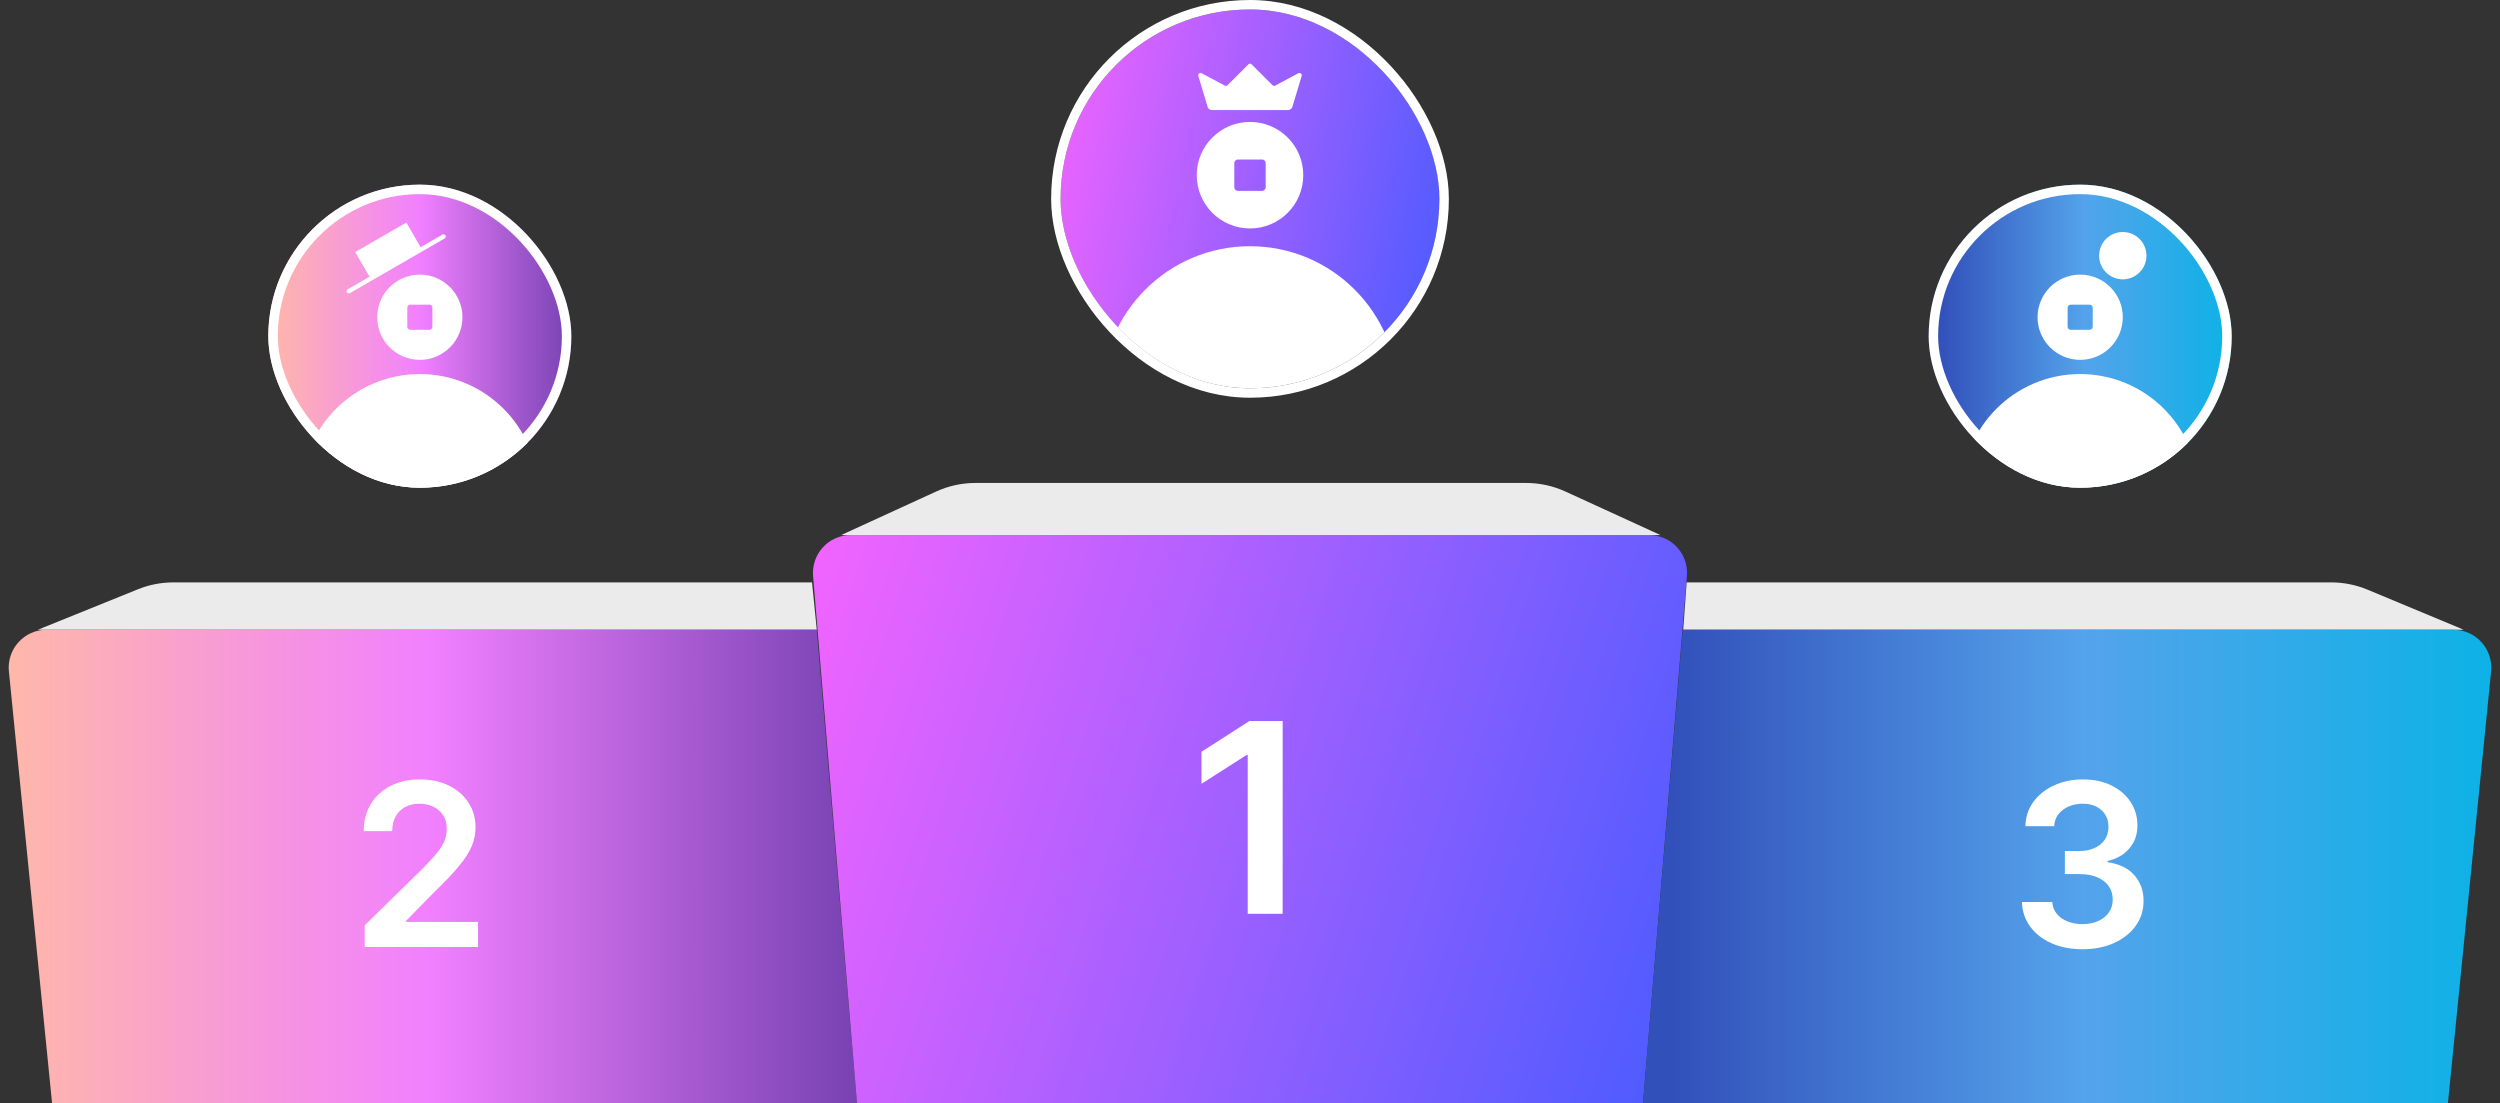
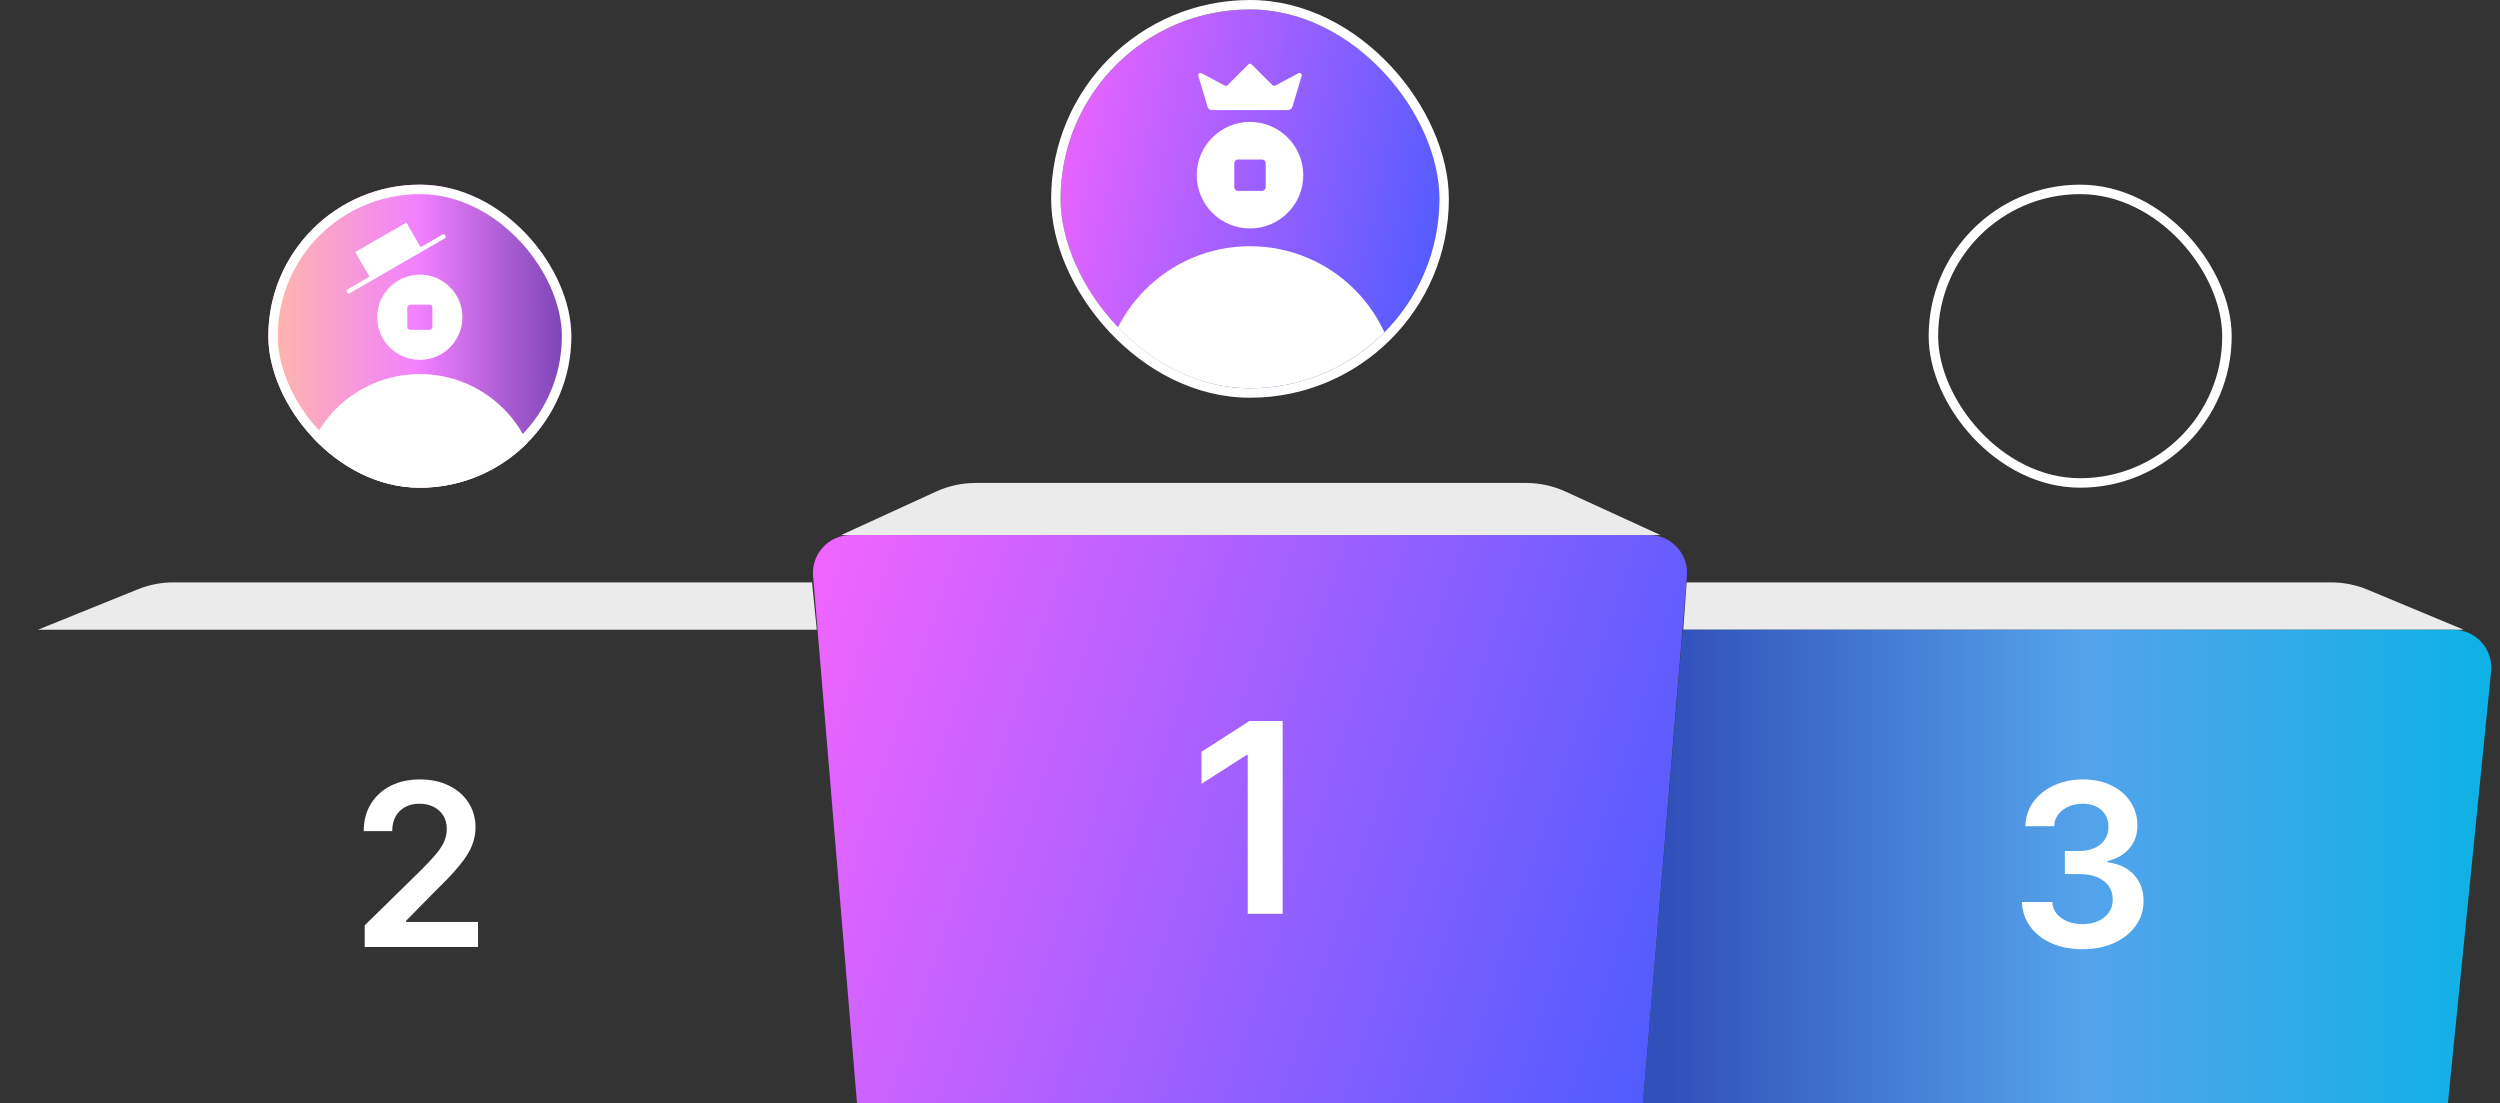
<svg xmlns="http://www.w3.org/2000/svg" width="528" height="233" viewBox="0 0 528 233" fill="none">
  <rect x="0" y="0" width="528" height="233" fill="#333333" stroke="none" />
  <g clip-path="url(#clip0_7113_70276)">
    <rect x="56.667" y="39" width="64" height="64" rx="32" fill="url(#paint0_linear_7113_70276)" />
    <circle cx="88.667" cy="104" r="25" fill="white" />
    <path d="M73.667 61.502L93.667 49.957" stroke="white" stroke-width="0.933" stroke-linecap="round" stroke-linejoin="round" />
    <path d="M85.826 47L75.028 53.234L78.266 58.843L89.065 52.609L85.826 47Z" fill="white" />
    <path fill-rule="evenodd" clip-rule="evenodd" d="M88.667 76C93.637 76 97.667 71.971 97.667 67C97.667 62.029 93.637 58 88.667 58C83.696 58 79.667 62.029 79.667 67C79.667 71.971 83.696 76 88.667 76ZM86.019 64.975V69.028C86.019 69.373 86.298 69.653 86.644 69.653H90.697C91.042 69.653 91.322 69.373 91.322 69.028L91.322 64.975C91.322 64.629 91.042 64.35 90.697 64.35H86.644C86.298 64.35 86.019 64.629 86.019 64.975Z" fill="white" />
  </g>
  <rect x="57.667" y="40" width="62" height="62" rx="31" stroke="white" stroke-width="2" />
  <path opacity="0.9" d="M29.125 124.458C31.507 123.495 34.052 123 36.622 123H171.5L172.5 133H8L29.125 124.458Z" fill="white" />
-   <path d="M1.879 141.796C1.408 137.087 5.107 133 9.84 133H172.5L181 233H11L1.879 141.796Z" fill="url(#paint1_linear_7113_70276)" />
  <path d="M77.027 200V195.432L89.146 183.551C90.305 182.381 91.271 181.341 92.044 180.432C92.817 179.523 93.396 178.642 93.782 177.79C94.169 176.937 94.362 176.028 94.362 175.062C94.362 173.96 94.112 173.017 93.612 172.233C93.112 171.438 92.425 170.824 91.55 170.392C90.675 169.96 89.68 169.744 88.567 169.744C87.419 169.744 86.413 169.983 85.55 170.46C84.686 170.926 84.016 171.591 83.538 172.455C83.072 173.318 82.839 174.347 82.839 175.54H76.822C76.822 173.324 77.328 171.398 78.339 169.761C79.351 168.125 80.743 166.858 82.516 165.96C84.3 165.062 86.345 164.614 88.652 164.614C90.993 164.614 93.05 165.051 94.822 165.926C96.595 166.801 97.97 168 98.947 169.523C99.936 171.045 100.43 172.784 100.43 174.739C100.43 176.045 100.18 177.33 99.68 178.591C99.18 179.852 98.3 181.25 97.038 182.784C95.788 184.318 94.032 186.176 91.771 188.358L85.754 194.477V194.716H100.959V200H77.027Z" fill="white" />
  <g clip-path="url(#clip1_7113_70276)">
    <rect x="224" y="2" width="80" height="80" rx="40" fill="url(#paint2_linear_7113_70276)" />
    <ellipse cx="264" cy="83.25" rx="31.25" ry="31.25" fill="white" />
    <path d="M263.656 13.594C263.846 13.404 264.154 13.404 264.344 13.594L268.745 17.995C268.897 18.147 269.129 18.181 269.318 18.081L274.22 15.466C274.602 15.262 275.039 15.62 274.915 16.034L272.958 22.557C272.834 22.968 272.456 23.25 272.027 23.25H255.973C255.544 23.25 255.166 22.968 255.042 22.557L253.085 16.034C252.961 15.62 253.398 15.262 253.78 15.466L258.682 18.081C258.871 18.181 259.103 18.147 259.255 17.995L263.656 13.594Z" fill="white" />
    <path fill-rule="evenodd" clip-rule="evenodd" d="M264 48.25C270.213 48.25 275.25 43.213 275.25 37C275.25 30.787 270.213 25.75 264 25.75C257.787 25.75 252.75 30.787 252.75 37C252.75 43.213 257.787 48.25 264 48.25ZM260.682 34.468V39.534C260.682 39.966 261.032 40.316 261.463 40.316H266.53C266.961 40.316 267.311 39.966 267.311 39.534L267.311 34.468C267.311 34.036 266.961 33.686 266.53 33.686L261.463 33.686C261.032 33.686 260.682 34.036 260.682 34.468Z" fill="white" />
  </g>
  <rect x="223" y="1" width="82" height="82" rx="41" stroke="white" stroke-width="2" />
  <path d="M171.722 121.664C171.333 117 175.014 113 179.694 113H348.306C352.986 113 356.667 117 356.278 121.664L347 233H181L171.722 121.664Z" fill="url(#paint3_linear_7113_70276)" />
  <path d="M270.898 152.273V193H263.52V159.452H263.281L253.756 165.537V158.776L263.878 152.273H270.898Z" fill="white" />
  <path opacity="0.9" d="M197.698 103.819C200.313 102.62 203.155 102 206.031 102H322.301C325.177 102 328.019 102.62 330.634 103.819L350.666 113H177.666L197.698 103.819Z" fill="white" />
  <g clip-path="url(#clip2_7113_70276)">
    <rect x="407.333" y="39" width="64" height="64" rx="32" fill="url(#paint4_linear_7113_70276)" />
    <path d="M448.333 59C451.095 59 453.333 56.761 453.333 54C453.333 51.239 451.095 49 448.333 49C445.572 49 443.333 51.239 443.333 54C443.333 56.761 445.572 59 448.333 59Z" fill="white" />
    <circle cx="439.333" cy="104" r="25" fill="white" />
    <path fill-rule="evenodd" clip-rule="evenodd" d="M439.333 76C444.304 76 448.333 71.971 448.333 67C448.333 62.029 444.304 58 439.333 58C434.363 58 430.333 62.029 430.333 67C430.333 71.971 434.363 76 439.333 76ZM436.682 64.974V69.028C436.682 69.373 436.962 69.653 437.307 69.653H441.361C441.706 69.653 441.986 69.373 441.986 69.028L441.986 64.974C441.986 64.629 441.706 64.349 441.361 64.349H437.307C436.962 64.349 436.682 64.629 436.682 64.974Z" fill="white" />
  </g>
  <rect x="408.333" y="40" width="62" height="62" rx="31" stroke="white" stroke-width="2" />
  <path opacity="0.9" d="M356.223 123H492.334C494.974 123 497.589 123.523 500.026 124.538L520.334 133H355.5L356.223 123Z" fill="white" />
  <path d="M355.395 133H518.161C522.894 133 526.592 137.087 526.121 141.796L517 233H347L355.395 133Z" fill="url(#paint5_linear_7113_70276)" />
  <path d="M439.831 200.477C437.377 200.477 435.195 200.057 433.286 199.216C431.388 198.375 429.888 197.205 428.786 195.705C427.684 194.205 427.098 192.472 427.03 190.506H433.439C433.496 191.449 433.809 192.273 434.377 192.977C434.945 193.67 435.701 194.21 436.644 194.597C437.587 194.983 438.644 195.176 439.814 195.176C441.064 195.176 442.172 194.96 443.138 194.528C444.104 194.085 444.86 193.472 445.405 192.688C445.951 191.903 446.218 191 446.206 189.977C446.218 188.92 445.945 187.989 445.388 187.182C444.831 186.375 444.025 185.744 442.968 185.29C441.922 184.835 440.661 184.608 439.184 184.608H436.098V179.733H439.184C440.4 179.733 441.462 179.523 442.371 179.102C443.292 178.682 444.013 178.091 444.536 177.33C445.059 176.557 445.314 175.665 445.303 174.653C445.314 173.665 445.093 172.807 444.638 172.08C444.195 171.341 443.564 170.767 442.746 170.358C441.939 169.949 440.99 169.744 439.9 169.744C438.831 169.744 437.843 169.937 436.934 170.324C436.025 170.71 435.292 171.261 434.735 171.977C434.178 172.682 433.883 173.523 433.848 174.5H427.763C427.809 172.545 428.371 170.83 429.451 169.352C430.542 167.864 431.996 166.705 433.814 165.875C435.633 165.034 437.672 164.614 439.934 164.614C442.263 164.614 444.286 165.051 446.002 165.926C447.729 166.79 449.064 167.955 450.008 169.42C450.951 170.886 451.422 172.506 451.422 174.278C451.434 176.244 450.854 177.892 449.684 179.222C448.525 180.551 447.002 181.42 445.115 181.83V182.102C447.57 182.443 449.451 183.352 450.758 184.83C452.076 186.295 452.729 188.119 452.718 190.301C452.718 192.256 452.161 194.006 451.047 195.551C449.945 197.085 448.422 198.29 446.479 199.165C444.547 200.04 442.331 200.477 439.831 200.477Z" fill="white" />
  <defs>
    <linearGradient id="paint0_linear_7113_70276" x1="56.667" y1="71" x2="120.667" y2="71" gradientUnits="userSpaceOnUse">
      <stop stop-color="#FFB8A9" />
      <stop offset="0.5" stop-color="#F180FF" />
      <stop offset="1" stop-color="#7742B2" />
    </linearGradient>
    <linearGradient id="paint1_linear_7113_70276" x1="1" y1="183" x2="181" y2="183" gradientUnits="userSpaceOnUse">
      <stop stop-color="#FFB8A9" />
      <stop offset="0.5" stop-color="#F180FF" />
      <stop offset="1" stop-color="#7742B2" />
    </linearGradient>
    <linearGradient id="paint2_linear_7113_70276" x1="224" y1="2" x2="316.691" y2="21.417" gradientUnits="userSpaceOnUse">
      <stop stop-color="#F364FF" />
      <stop offset="1" stop-color="#485BFF" />
    </linearGradient>
    <linearGradient id="paint3_linear_7113_70276" x1="171" y1="113" x2="374.508" y2="179.077" gradientUnits="userSpaceOnUse">
      <stop stop-color="#F364FF" />
      <stop offset="1" stop-color="#485BFF" />
    </linearGradient>
    <linearGradient id="paint4_linear_7113_70276" x1="409.47" y1="71" x2="471.333" y2="71" gradientUnits="userSpaceOnUse">
      <stop stop-color="#3250BA" />
      <stop offset="0.5" stop-color="#54A3EB" />
      <stop offset="1" stop-color="#0CB2E6" />
    </linearGradient>
    <linearGradient id="paint5_linear_7113_70276" x1="353.008" y1="183" x2="527" y2="183" gradientUnits="userSpaceOnUse">
      <stop stop-color="#3250BA" />
      <stop offset="0.5" stop-color="#54A3EB" />
      <stop offset="1" stop-color="#0CB2E6" />
    </linearGradient>
    <clipPath id="clip0_7113_70276">
      <rect x="56.667" y="39" width="64" height="64" rx="32" fill="white" />
    </clipPath>
    <clipPath id="clip1_7113_70276">
      <rect x="224" y="2" width="80" height="80" rx="40" fill="white" />
    </clipPath>
    <clipPath id="clip2_7113_70276">
-       <rect x="407.333" y="39" width="64" height="64" rx="32" fill="white" />
-     </clipPath>
+       </clipPath>
  </defs>
</svg>